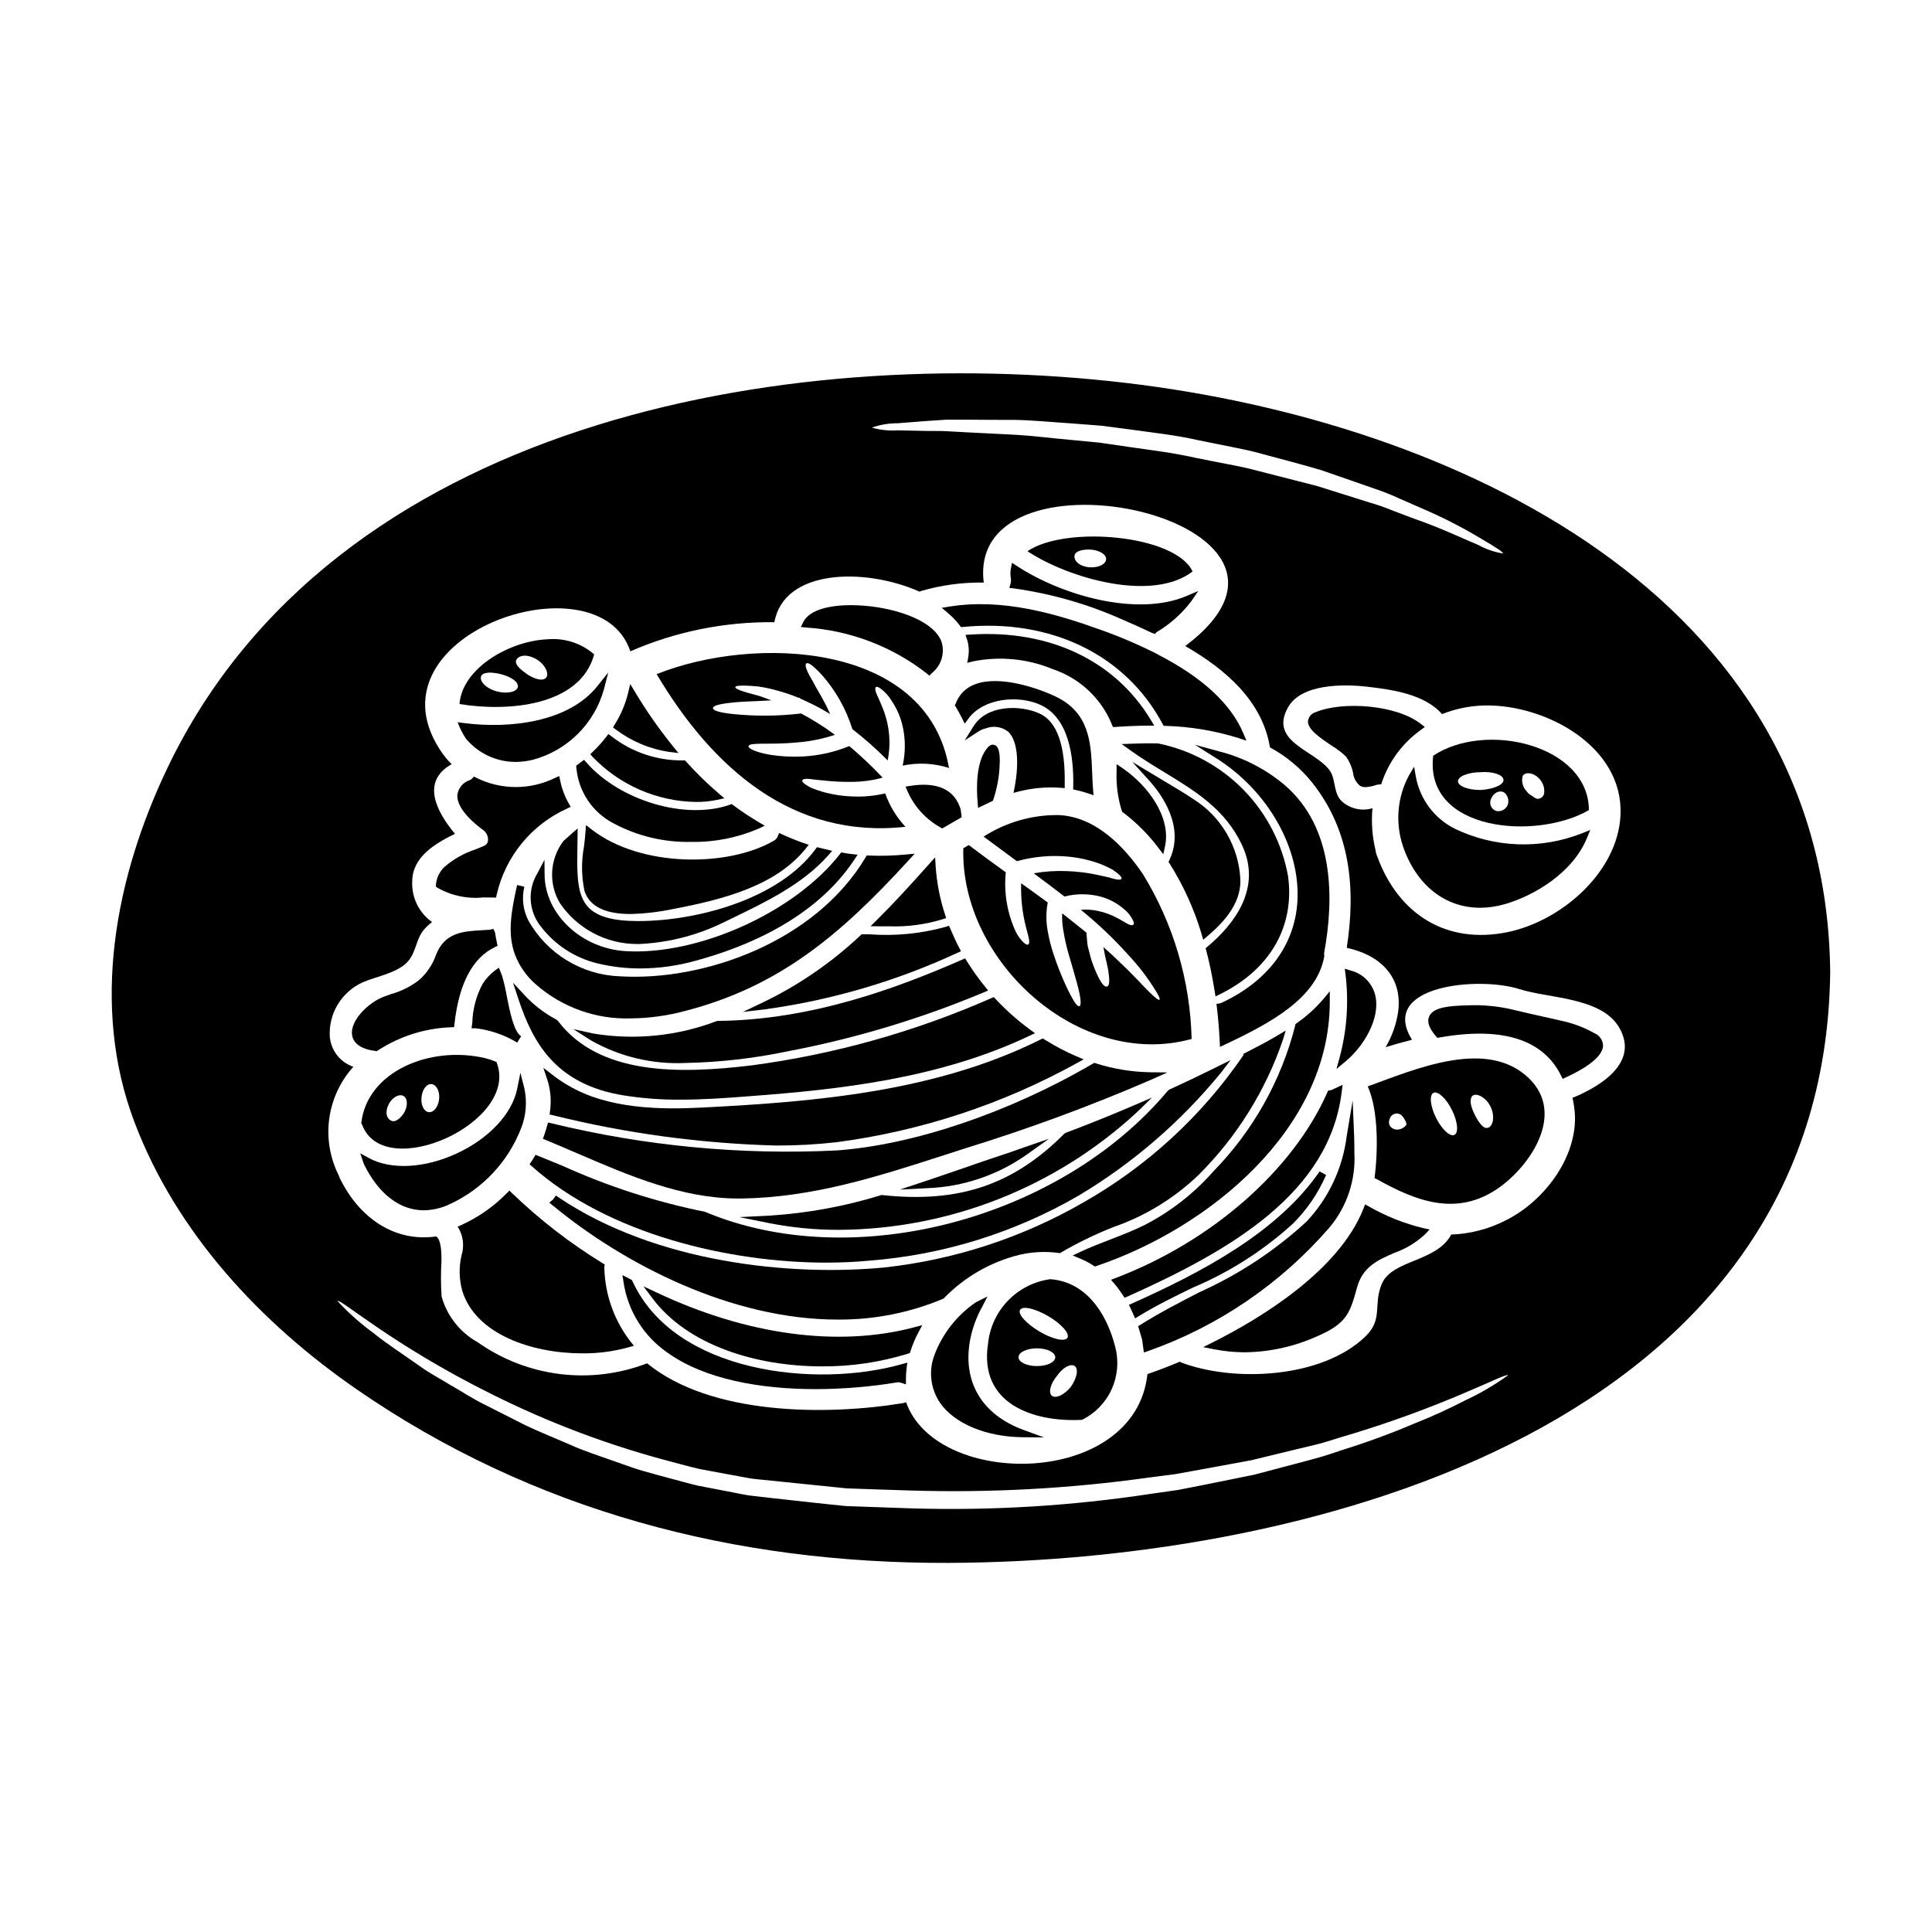
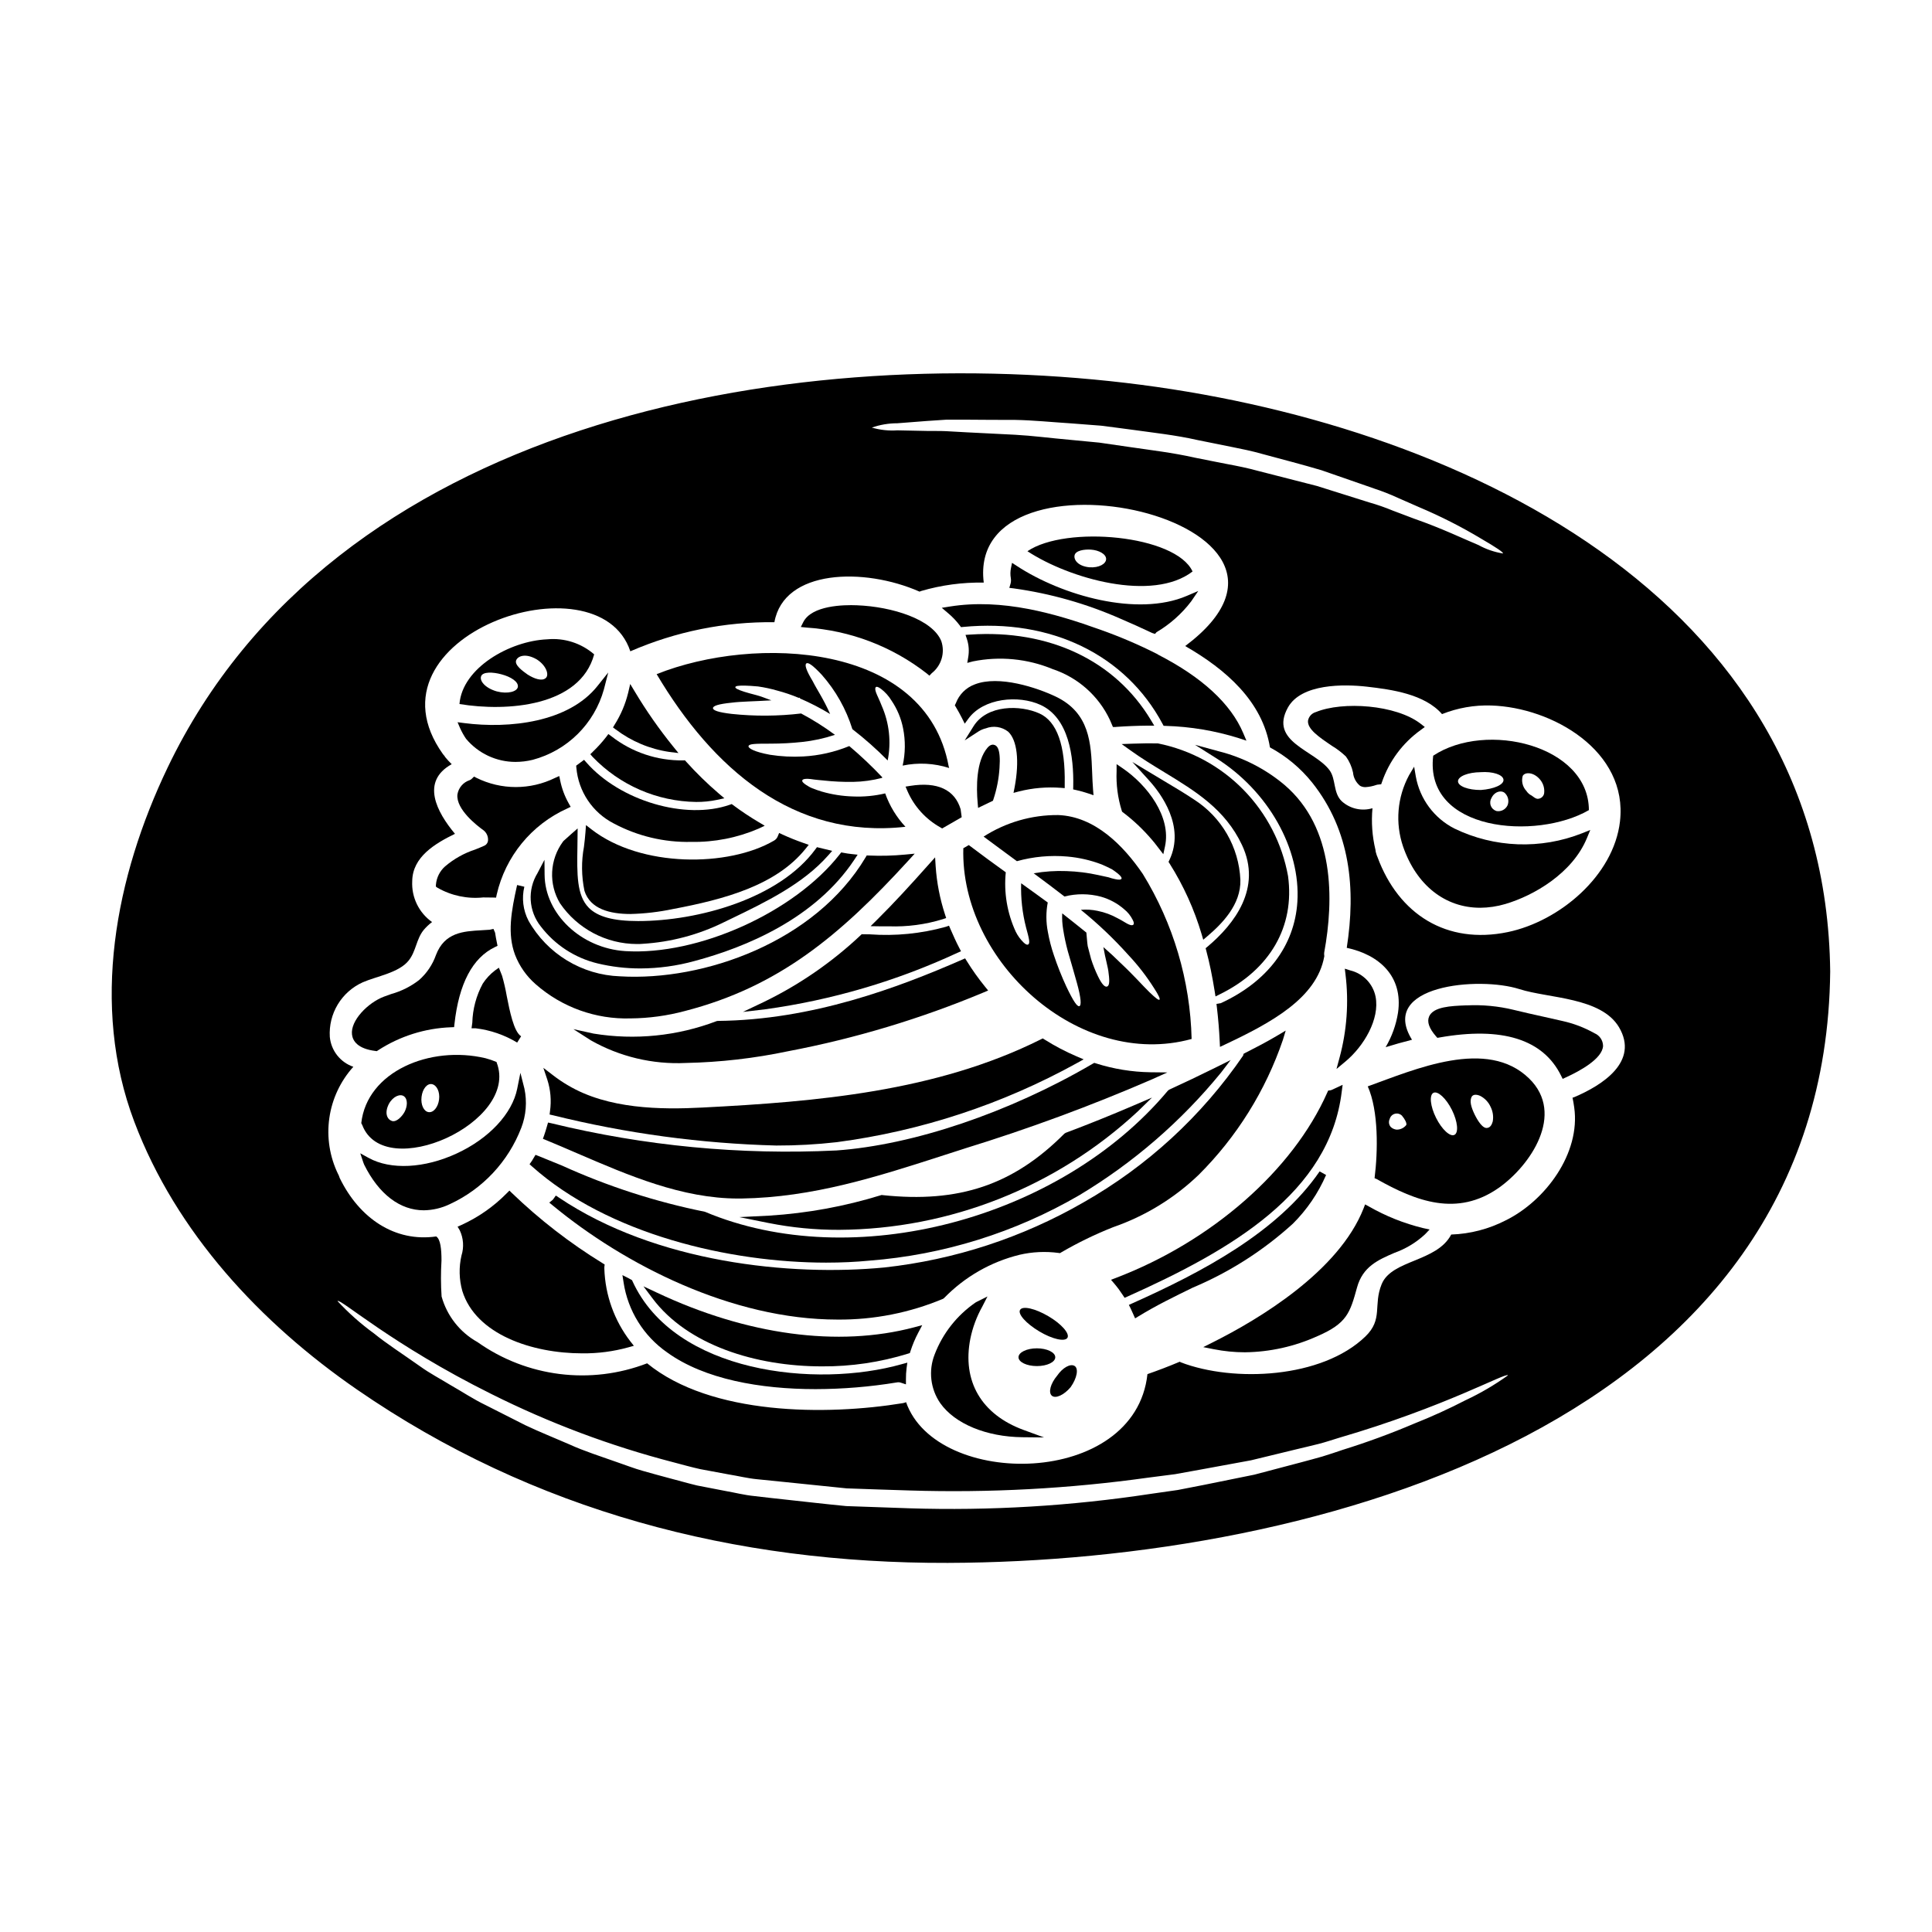
<svg xmlns="http://www.w3.org/2000/svg" fill="#000000" width="800px" height="800px" version="1.1" viewBox="144 144 512 512">
  <g>
    <path d="m333.93 414.6c-10.395 3.965-21.652 5.106-32.629 3.312l-5.348-1.18 4.606 2.957h-0.004c7.66 4.348 16.395 6.434 25.191 6.008 9.117-0.188 18.199-1.23 27.121-3.113 17.762-3.379 35.117-8.602 51.797-15.578l1.203-0.508-0.824-1.02c-1.75-2.152-3.363-4.414-4.824-6.773l-0.453-0.727-0.789 0.344c-16.996 7.426-39.715 15.988-64.754 16.23z" />
    <path d="m393.83 387.6 0.914-0.312-0.301-0.926c-1.355-4.141-2.191-8.434-2.484-12.785l-0.148-2.363-1.574 1.75c-5.047 5.68-9.336 10.355-13.855 14.836l-1.668 1.648 2.363 0.035h2.512-0.004c4.82 0.172 9.637-0.469 14.246-1.883z" />
    <path d="m401.13 312.17-1.258 0.078 0.395 1.18h-0.004c0.492 1.523 0.602 3.144 0.328 4.723l-0.254 1.523 1.484-0.395h-0.004c7.113-1.441 14.496-0.727 21.195 2.059 6.656 2.223 12.113 7.066 15.105 13.406 0.125 0.254 0.23 0.52 0.34 0.789l0.484 1.133h0.641l0.266-0.035c2.715-0.188 5.512-0.301 8.32-0.328h1.719l-0.887-1.477c-9.484-15.785-26.961-24.055-47.871-22.656z" />
    <path d="m372.36 391.58-0.285 0.262h0.004c-7.648 7.207-16.352 13.199-25.812 17.766l-5.387 2.559 5.922-0.695c17.617-2.43 34.777-7.469 50.91-14.957l0.965-0.426-0.484-0.93c-0.789-1.504-1.535-3.148-2.336-5.008l-0.359-0.836-0.863 0.297 0.004 0.004c-6.543 1.816-13.352 2.488-20.129 1.992z" />
    <path d="m397.32 330.33-0.281 0.59 0.27 0.449c0.57 0.949 1.117 1.934 1.633 2.965l0.723 1.449 0.953-1.309c4.012-5.512 13.305-6.344 19.141-3.664 7.477 3.445 8.832 13.645 8.66 21.602l-0.02 0.789 0.789 0.176v-0.004c1.078 0.238 2.141 0.535 3.184 0.887l1.422 0.484-0.125-1.496c-0.121-1.508-0.18-3.023-0.238-4.535-0.305-7.758-0.617-15.777-9.637-20.102-4.961-2.363-15.059-5.742-21.465-3.242-2.309 0.848-4.137 2.66-5.008 4.961z" />
    <path d="m441.37 359.11 0.238 0.176v0.004c2.824 2.141 5.406 4.586 7.699 7.293 0.488 0.555 0.941 1.145 1.387 1.73l1.594 2.062 0.449-2.066c1.699-7.844-4.66-16.254-11.293-20.758l-1.535-1.043v1.859c-0.148 3.539 0.312 7.078 1.363 10.461z" />
    <path d="m405.71 342.14c-3.078 3.57-2.973 10.629-2.629 14.531l0.121 1.43 3.938-1.895 0.133-0.395c0.887-2.676 1.426-5.453 1.605-8.266 0.395-5.41-0.832-5.902-1.23-6.086-0.402-0.18-1.117-0.266-1.938 0.68z" />
    <path d="m412.59 354.12 1.492-0.395c3.606-0.906 7.332-1.223 11.039-0.945l1.039 0.082v-1.043c0.191-10.316-2.051-16.617-6.672-18.73-5.019-2.293-13.895-2.406-17.5 3.387l-2.336 3.738 3.699-2.398h0.004c0.574-0.363 1.207-0.633 1.871-0.789 1.992-0.781 4.25-0.449 5.938 0.863 2.391 2.227 3.035 7.734 1.723 14.73z" />
    <path d="m462.87 393.04 1.145-0.973c3.82-3.254 8.883-8.34 8.699-14.891-0.383-8.664-4.961-16.605-12.266-21.281-2.59-1.73-5.309-3.34-7.934-4.902l-8.434-5.066 4.473 4.941c3.031 3.344 9.613 12.094 5.352 21.047l-0.234 0.496 0.297 0.457-0.004-0.004c3.676 5.828 6.535 12.137 8.488 18.742z" />
    <path d="m389.59 322.46 0.707 0.598 0.641-0.668 0.004-0.004c2.551-2.016 3.555-5.418 2.508-8.496-2.332-5.75-12.988-9.125-22.348-9.484-3.543-0.152-12.016 0.023-14.238 4.484l-0.637 1.27 1.418 0.145c11.625 0.758 22.754 4.992 31.945 12.156z" />
-     <path d="m309.26 434.29c4.953 0.785 9.961 1.164 14.977 1.133 5.816 0 11.836-0.395 18.438-0.922 23.273-1.742 50.113-4.566 74.113-15.988l1.492-0.703-1.336-0.977c-3.281-2.406-6.328-5.113-9.102-8.086l-0.469-0.504-0.637 0.27v-0.004c-20.242 8.91-41.641 14.91-63.559 17.832-19.223 2.293-40.367 2.672-51.371-11.84l-0.32-0.273c-3.16-1.676-6.019-3.863-8.457-6.481l-3.086-3.332 1.43 4.309c3.828 11.559 9.859 22.656 27.887 25.566z" />
    <path d="m385.23 352.26-1.25 0.199 0.504 1.18v0.004c1.77 4.066 4.824 7.441 8.695 9.609l0.496 0.301 5.184-2.984-0.285-2.117c-1.559-5.191-6.164-7.332-13.344-6.191z" />
    <path d="m398.35 309.76 0.332 0.441 0.547-0.055c23.293-2.246 43.074 7.371 52.871 25.707l0.27 0.496 0.559 0.023v-0.004c6.562 0.191 13.066 1.281 19.328 3.242l2.059 0.676-0.844-1.996c-3.289-7.781-10.898-14.797-22.469-20.75-0.148-0.109-0.312-0.207-0.48-0.289-4.852-2.445-9.855-4.582-14.98-6.394-11.891-4.269-25.918-8.348-39.848-6.117l-2.117 0.34 1.641 1.391c1.168 0.973 2.219 2.078 3.133 3.289z" />
    <path d="m460.04 295.45c-4.426-9.66-33.543-12.305-43.758-5.371 11.105 7.293 33.152 13.527 43.758 5.371zm-27.336-1.113c-2.949-0.281-4.176-1.922-3.938-3.148 0.25-1.312 2.617-1.645 4.328-1.531 2.117 0.137 4.039 1.18 4.039 2.477 0.004 1.293-1.867 2.383-4.43 2.203z" />
    <path d="m363.03 478.61c3.973 0 7.785-0.18 11.367-0.527 19.621-1.516 38.645-7.445 55.648-17.348 14.281-8.566 26.973-19.543 37.508-32.441l2.578-3.367-3.793 1.887c-4.523 2.238-8.613 4.191-12.5 5.965l-0.344 0.27c-28.609 34.145-83.543 48.578-122.68 32.086-13.059-2.633-25.777-6.742-37.902-12.258-2.055-0.844-4.121-1.684-6.203-2.523l-0.789-0.309-0.688 1.141c-0.121 0.215-0.238 0.43-0.395 0.633l-0.5 0.715 0.648 0.578c20.238 18.043 52.43 25.5 78.047 25.5z" />
    <path d="m465.91 406.75 0.211 1.316 1.18-0.586c13.277-6.539 19.852-17.938 18.047-31.27h0.004c-1.551-8.645-5.668-16.617-11.809-22.895-6.141-6.273-14.027-10.559-22.633-12.297l-0.168-0.02c-2.109-0.035-4.328 0-6.621 0.082l-2.871 0.105 2.332 1.676c2.934 2.106 6 3.973 8.961 5.777 8.305 5.062 16.137 9.84 20.59 19.285 5.379 11.414-2.008 20.969-9.152 26.969l-0.477 0.395 0.156 0.602c0.887 3.289 1.605 6.84 2.25 10.859z" />
    <path d="m411.48 299.79 1.141 0.137c9.828 1.363 19.418 4.094 28.488 8.113 2.586 1.117 5.367 2.344 8.227 3.711l0.758 0.238 0.395-0.457c3.562-2.098 6.684-4.871 9.184-8.16l1.879-2.754-3.078 1.312c-12.988 5.551-32.902 0-45.059-7.984l-1.215-0.789-0.289 1.426v-0.004c-0.176 0.867-0.188 1.758-0.035 2.633 0.082 0.488 0.059 0.992-0.074 1.473z" />
    <path d="m281.04 378.54c-1.574 7.059-2.629 12.902-0.547 18.5 1.164 3.004 3.039 5.676 5.469 7.793 6.93 6.094 15.91 9.328 25.137 9.055 4.875-0.039 9.73-0.703 14.438-1.969 24.82-6.414 41.039-19.992 59.156-39.816l1.711-1.875-2.539 0.246c-3.184 0.301-6.387 0.387-9.582 0.25l-0.586-0.023-0.301 0.504c-13.336 22.391-42.828 32.867-65.074 31.531-10.113-0.348-19.316-5.945-24.281-14.766-1.426-2.766-1.812-5.949-1.086-8.977z" />
    <path d="m293.36 366.84-0.164 0.195v0.004c-1.73 2.34-2.731 5.144-2.871 8.055-0.141 2.906 0.586 5.793 2.082 8.289 4.606 6.738 12.234 10.777 20.395 10.793 0.488 0 0.977 0 1.461-0.051 7.519-0.449 14.875-2.402 21.629-5.746l2.234-1.078c8.742-4.227 18.652-9.012 25.324-16.578l1.09-1.234-4.031-0.98-0.395 0.527c-9.57 13.09-31.07 19.055-47 19.055-6.551 0-10.711-1.129-13.094-3.543-3.207-3.262-3.113-8.91-2.996-16.066l0.059-4.941-1.652 1.449c-0.664 0.59-1.367 1.203-2.07 1.852z" />
    <path d="m281.06 420.29 1.039-1.668c-1.941-1.207-3.023-6.691-3.812-10.695-0.312-1.793-0.723-3.566-1.223-5.312l-0.855-2.164-1.016 0.719c-1.285 0.977-2.394 2.168-3.269 3.523-1.715 3.18-2.66 6.719-2.758 10.332l-0.203 1.484h1.094c3.887 0.461 7.629 1.75 10.977 3.773z" />
    <path d="m460.68 341.38 5.57 3.512c13.801 8.66 22.469 23.984 21.566 38.121-0.738 11.598-7.938 21.125-20.258 26.824l-1.18 0.211 0.113 0.934c0.355 3.027 0.605 6.051 0.742 8.98l0.07 1.473 1.332-0.625c12.203-5.75 24.305-12.289 26.297-23.293l0.027-0.164-0.023-0.16-0.004-0.004c-0.035-0.262-0.035-0.527 0-0.785 2.562-13.969 2.816-33.012-10.543-44.406-5.043-4.238-10.977-7.273-17.363-8.887z" />
-     <path d="m487.64 415.15-0.312 0.223-0.078 0.367h0.004c-3.695 14.578-11.18 27.922-21.691 38.676-5.18 5.894-11.434 10.754-18.422 14.32-2.894 1.422-5.902 2.586-8.836 3.715-2.648 1.02-5.391 2.082-8.023 3.316l-2.012 0.953 2.055 0.852c1.199 0.5 2.352 1.105 3.445 1.809l0.395 0.254 0.445-0.148c29.785-10.059 61.828-36.266 61.797-70.062v-2.723l-1.738 2.094-0.004 0.004c-2.062 2.406-4.422 4.543-7.023 6.352z" />
    <path d="m520.52 337.45 1.066-0.789-1.039-0.812c-6.578-5.144-20.789-6.039-27.812-3.148-1.078 0.293-1.895 1.176-2.098 2.277-0.227 2.238 2.977 4.402 6.363 6.691 1.332 0.801 2.57 1.746 3.695 2.824 0.902 1.262 1.539 2.695 1.867 4.211 0.117 1.387 0.789 2.664 1.867 3.543 0.434 0.242 0.926 0.363 1.426 0.352 0.996-0.059 1.98-0.258 2.918-0.594 0.207-0.059 0.422-0.094 0.637-0.102l0.621-0.07 0.203-0.586 0.004-0.004c1.914-5.555 5.504-10.375 10.281-13.793z" />
    <path d="m565.07 358.69c-0.031-17.117-27.199-23.746-41.254-14.422-2.422 20.156 27.391 22.465 41.254 14.422zm-17.539-9.055c0.586-1.109 3.008-1.082 4.723 1.113 0.781 1.008 1.125 2.281 0.949 3.543-0.148 0.738-0.754 1.301-1.504 1.391-0.641 0.109-1.223-0.445-1.781-0.836-0.582-0.277-1.07-0.711-1.418-1.25-0.996-1.055-1.363-2.559-0.969-3.957zm-4.008 7.769c-0.52 1.125-1.734 1.754-2.949 1.531-0.691-0.219-1.246-0.742-1.5-1.422-0.258-0.68-0.184-1.438 0.191-2.059 0.891-1.84 2.809-2.117 3.644-1.18 0.797 0.836 1.039 2.059 0.613 3.133zm-7.156-8.77c3.199-0.223 5.902 0.637 6.07 1.969 0.164 1.332-2.508 2.504-5.988 2.754-3.336 0.027-6.066-1.004-6.066-2.309 0.004-1.309 2.676-2.383 5.988-2.41z" />
    <path d="m446.84 375.59c-5.094-7.477-12.668-15.227-22.406-15.59-7.004-0.059-13.875 1.926-19.766 5.707 3.09 2.309 6.043 4.457 8.824 6.516 4.352-1.211 8.883-1.625 13.383-1.227 3.106 0.27 6.16 0.973 9.074 2.09 1.082 0.473 2.004 0.895 2.727 1.281 0.559 0.363 1.098 0.758 1.617 1.18 0.789 0.664 1.059 1.113 0.891 1.363-0.168 0.246-0.668 0.281-1.613 0.082h-0.004c-0.613-0.129-1.219-0.297-1.809-0.5-0.75-0.164-1.613-0.363-2.672-0.582-2.785-0.617-5.617-0.969-8.465-1.059-2.906-0.113-5.816 0.082-8.684 0.582 2.922 2.172 5.652 4.203 8.156 6.152 3.18-0.812 6.516-0.793 9.688 0.055 2.262 0.641 4.352 1.77 6.125 3.316 0.961 0.766 1.738 1.734 2.281 2.836 0.363 0.695 0.363 1.086 0.137 1.281-0.223 0.195-0.637 0.164-1.309-0.141-0.668-0.309-1.504-0.918-2.809-1.574-1.664-0.93-3.469-1.594-5.344-1.969-1.453-0.312-2.945-0.406-4.426-0.273 4.508 3.644 8.723 7.648 12.594 11.969 2.551 2.711 4.836 5.664 6.824 8.812 1.25 1.922 1.641 2.844 1.418 3.035-0.223 0.191-1.055-0.445-2.699-2.031-1.645-1.586-3.938-4.258-7.652-7.738-1.312-1.312-2.816-2.703-4.512-4.176 0.5 3.062 1.25 5.289 1.391 6.988 0.336 2.453 0.113 3.312-0.445 3.481-0.559 0.164-1.336-0.555-2.394-2.754v-0.004c-0.707-1.469-1.312-2.984-1.809-4.539-0.277-1.055-0.555-2.113-0.891-3.398-0.164-0.918-0.25-2.668-0.363-3.617-1.969-1.574-4.062-3.281-6.402-5.094v0.004c-0.07 1.414 0.016 2.832 0.25 4.231 0.305 1.945 0.715 3.871 1.227 5.773 1.031 3.508 1.812 6.262 2.398 8.352 1.18 4.258 1.223 6.066 0.664 6.234-0.559 0.168-1.531-1.18-3.453-5.207-1.246-2.691-2.344-5.449-3.281-8.266-0.699-2.031-1.238-4.117-1.613-6.234-0.504-2.562-0.512-5.199-0.027-7.769-2.172-1.613-4.539-3.281-7.047-5.094-0.121 3.961 0.316 7.914 1.309 11.75 0.789 2.894 1.113 4.144 0.555 4.481-0.25 0.141-0.609 0.027-1.18-0.5-0.871-0.832-1.586-1.812-2.117-2.894-2.269-4.918-3.184-10.355-2.641-15.742-3.062-2.199-6.375-4.621-9.801-7.211-0.473 0.281-0.973 0.555-1.449 0.836-0.859 29.949 30.691 58.754 60.5 50.547-0.371-15.473-4.836-30.566-12.949-43.75z" />
    <path d="m508.54 408.11c-0.695-3.414-3.305-6.117-6.691-6.934l-1.461-0.465 0.184 1.523c0.902 7.379 0.367 14.863-1.574 22.043l-0.812 3.012 2.394-1.996c4.844-4.039 9.129-11.223 7.961-17.184z" />
    <path d="m448.88 428.16c-4.91-0.074-9.785-0.871-14.465-2.359l-0.418-0.129-0.395 0.215c-22.141 12.961-47.566 21.562-68.02 23.004l0.004-0.004c-25.367 1.234-50.777-1.191-75.449-7.207l-0.902-0.195-0.254 0.887c-0.242 0.848-0.488 1.688-0.789 2.535l-0.316 0.883 0.867 0.359c2.695 1.105 5.41 2.277 8.148 3.461 13.699 5.902 27.852 12.012 42.762 12.012h0.758c19.062-0.289 36.078-5.777 54.09-11.594l5.043-1.621v-0.008c16.902-5.199 33.508-11.328 49.734-18.355l4.074-1.836z" />
    <path d="m289.65 439.36 0.879 0.195c19.387 4.809 39.238 7.5 59.207 8.023 5.363 0.012 10.723-0.285 16.051-0.895 22.336-2.953 43.918-10.066 63.637-20.969l1.754-0.973-1.848-0.789v0.004c-2.953-1.266-5.801-2.762-8.52-4.473l-0.469-0.293-0.496 0.246c-27.766 13.871-59.543 16.531-89.719 18.074-11.02 0.578-24.996 0.426-35.586-5.879v0.004c-1.383-0.805-2.715-1.703-3.981-2.684l-2.57-1.969 1.035 3.078c0.883 2.711 1.133 5.586 0.734 8.41z" />
-     <path d="m416.46 449.73 5.512-3.938-6.418 2.211c-0.664 0.227-1.332 0.469-1.996 0.703-1.02 0.367-2.039 0.734-3.086 1.074-3.644 1.18-7.32 2.469-11.02 3.742-3.336 1.152-6.691 2.312-10.078 3.438l-6.887 2.285 7.277-0.367c9.605-0.363 18.891-3.543 26.695-9.148z" />
    <path d="m338.34 357.4-0.422-0.316-0.496 0.176c-11.707 4.121-29.125-1.016-38.043-11.219l-0.594-0.68-2.09 1.547 0.043 0.551 0.004 0.004c0.543 6.289 4.273 11.859 9.887 14.75 6.316 3.371 13.395 5.059 20.551 4.898 6.117 0.109 12.191-1.082 17.812-3.496l1.664-0.789-1.574-0.941v0.004c-2.324-1.379-4.574-2.875-6.742-4.488z" />
    <path d="m311.07 386.22c3.785-0.094 7.551-0.531 11.25-1.312 13.645-2.566 27.348-6.273 35.129-15.934l0.875-1.09-1.32-0.461c-1.941-0.676-3.82-1.43-5.59-2.242l-0.934-0.438-0.395 0.953h0.004c-0.195 0.461-0.539 0.84-0.977 1.082-11.996 7.016-35.227 7.227-48.367-2.988l-1.453-1.129-0.133 1.836c-0.09 1.234-0.234 2.527-0.395 3.836h0.004c-0.727 3.887-0.688 7.879 0.121 11.75 1.527 4.844 6.801 6.137 12.18 6.137z" />
    <path d="m377.66 460.68-0.184 0.055c-9.613 2.969-19.543 4.785-29.582 5.418l-7.949 0.395 7.801 1.574-0.004-0.004c6.137 1.219 12.379 1.82 18.637 1.801 29.367-0.176 57.598-11.363 79.117-31.352l3.797-3.699-4.871 2.094c-5.922 2.543-11.98 4.988-17.996 7.246l-0.355 0.223c-13.508 13.57-27.945 18.445-48.215 16.281z" />
    <path d="m288.29 371.86-1.828 3.492h0.004c-2.742 4.438-2.394 10.121 0.871 14.191 3.734 4.875 9.027 8.32 15 9.766 3.723 0.895 7.535 1.344 11.367 1.336 4.852-0.016 9.684-0.676 14.363-1.969 13.59-3.629 31.969-11.234 42.32-26.82l0.898-1.355-1.613-0.172c-0.723-0.074-1.422-0.184-2.148-0.324l-0.59-0.109-0.371 0.473c-12.039 15.43-37.59 26.891-56.863 25.684-11.707-0.746-21.297-9.84-21.375-20.238z" />
    <path d="m529.41 363.56c-5.359-2.742-9.129-7.828-10.199-13.754l-0.449-2.625-1.367 2.285 0.004 0.004c-3.121 5.797-3.691 12.629-1.574 18.859 3.566 10.344 11.223 16.234 20.418 16.234l-0.004 0.004c2.269-0.016 4.519-0.352 6.691-0.996 7.574-2.234 17.777-8.152 21.621-17.465l0.891-2.156-2.164 0.867c-10.969 4.34-23.254 3.883-33.867-1.258z" />
    <path d="m304.16 480.25c-0.012-0.168-0.012-0.336 0-0.504l0.086-0.633-0.543-0.34c-8.645-5.312-16.695-11.539-24.008-18.578l-0.695-0.676-0.684 0.691h-0.004c-3.461 3.523-7.539 6.375-12.031 8.422l-1.016 0.449 0.57 0.953c0.996 2.094 1.16 4.484 0.465 6.691-0.715 3.102-0.641 6.332 0.219 9.395 3.578 11.527 18.5 16.531 31.793 16.531 4.144 0.043 8.273-0.5 12.27-1.609l1.398-0.395-0.906-1.145h-0.004c-4.266-5.535-6.684-12.27-6.91-19.254z" />
-     <path d="m422.32 483c-4.269 0.586-8.215 2.59-11.203 5.691-2.992 3.102-4.848 7.117-5.277 11.402-2.449 15.812 11.75 20.859 24.914 20.18 3.449-1.703 6.207-4.543 7.816-8.039 1.605-3.496 1.961-7.438 1.008-11.168-2.449-9.758-8.266-17.453-17.258-18.066zm-7.984 8.129c0.664-1.141 4.008-0.359 7.477 1.672 3.473 2.031 5.734 4.621 5.066 5.734-0.668 1.113-4.008 0.363-7.457-1.699-3.453-2.062-5.758-4.594-5.09-5.707zm-0.422 12.555c0-1.309 2.199-2.363 4.871-2.363s4.871 1.059 4.871 2.363-2.172 2.34-4.871 2.34c-2.699 0-4.871-1.059-4.871-2.34zm13.809 7.934c-1.75 2.086-4.008 3.117-4.984 2.25-0.977-0.867-0.332-3.227 1.422-5.312 1.449-2.117 3.508-3.258 4.621-2.562 1.109 0.699 0.641 3.231-1.062 5.629z" />
+     <path d="m422.32 483zm-7.984 8.129c0.664-1.141 4.008-0.359 7.477 1.672 3.473 2.031 5.734 4.621 5.066 5.734-0.668 1.113-4.008 0.363-7.457-1.699-3.453-2.062-5.758-4.594-5.09-5.707zm-0.422 12.555c0-1.309 2.199-2.363 4.871-2.363s4.871 1.059 4.871 2.363-2.172 2.34-4.871 2.34c-2.699 0-4.871-1.059-4.871-2.34zm13.809 7.934c-1.75 2.086-4.008 3.117-4.984 2.25-0.977-0.867-0.332-3.227 1.422-5.312 1.449-2.117 3.508-3.258 4.621-2.562 1.109 0.699 0.641 3.231-1.062 5.629z" />
    <path d="m383.96 363.11c-2.383-2.547-4.215-5.562-5.375-8.852-2.789 0.66-5.652 0.934-8.516 0.812-2.828-0.082-5.637-0.52-8.352-1.312-1.004-0.309-1.84-0.609-2.535-0.891s-1.18-0.641-1.613-0.895c-0.789-0.527-1.055-0.891-0.945-1.18 0.109-0.293 0.555-0.418 1.477-0.395 0.445 0.027 1.027 0.086 1.695 0.195s1.574 0.137 2.508 0.25v0.004c2.578 0.277 5.172 0.398 7.766 0.363 2.594-0.047 5.172-0.402 7.684-1.059 0.004-0.059 0.023-0.117 0.055-0.168-2.758-2.918-5.676-5.68-8.742-8.266-3.887 1.594-8.008 2.527-12.203 2.754-2.938 0.16-5.887 0.012-8.793-0.445-4.328-0.789-5.816-1.781-5.707-2.281 0.109-0.641 1.777-0.668 5.957-0.668 2.742-0.004 5.484-0.152 8.211-0.445 2.977-0.312 5.906-0.949 8.738-1.895-2.84-2.106-5.84-3.996-8.965-5.656-6.109 0.723-12.281 0.762-18.402 0.113-3.59-0.418-4.957-0.949-4.957-1.531s1.367-1.086 4.984-1.449c2.398-0.309 5.875-0.336 10.496-0.613-1.531-0.555-2.871-1.109-4.012-1.391-1.336-0.336-2.394-0.641-3.199-0.891-1.668-0.531-2.394-0.922-2.34-1.227 0.055-0.309 0.789-0.418 2.559-0.395 0.895 0.027 2.035 0.086 3.481 0.223l0.004 0.004c1.703 0.246 3.391 0.605 5.043 1.086 1.934 0.508 3.832 1.148 5.676 1.922 0.109 0.004 0.223-0.004 0.332-0.027l0.027 0.191c2.758 1.188 5.426 2.566 7.992 4.121-1.723-3.938-3.59-6.625-4.594-8.66-1.781-2.949-2.172-4.328-1.723-4.723 0.449-0.395 1.641 0.363 4.117 3.008 3.684 4.172 6.445 9.074 8.098 14.391 3.305 2.555 6.43 5.324 9.355 8.297 0.973-4.871 0.422-9.926-1.574-14.477-0.637-1.641-1.223-2.727-1.5-3.508s-0.281-1.25-0.059-1.449c0.219-0.195 0.641-0.055 1.34 0.445 1.125 0.855 2.082 1.914 2.809 3.121 1.5 2.215 2.543 4.703 3.062 7.324 0.66 3.273 0.621 6.648-0.109 9.906 4.098-0.859 8.348-0.637 12.332 0.641-0.062-0.152-0.109-0.309-0.141-0.473-6.039-32.906-51.383-34.797-77.383-24.402 14.805 24.945 36.184 43.766 65.941 40.449z" />
    <path d="m401.16 498.73c0.609-2.961 1.672-5.812 3.148-8.453l1.383-2.703-2.852 1.43-0.312 0.172h0.004c-4.93 3.391-8.711 8.191-10.844 13.777-1.68 4.285-1.117 9.121 1.496 12.906 3.867 5.465 12.203 8.918 21.777 9.02l5.719 0.059-5.371-1.969c-11.23-4.102-16.391-12.949-14.148-24.238z" />
    <path d="m311.62 483.54-0.113-0.262-0.23-0.152-0.004 0.004c-0.195-0.125-0.398-0.238-0.605-0.336l-1.719-0.871 0.305 1.902h-0.004c1.133 7.527 5.316 14.254 11.57 18.594 9.883 7.125 24.727 9.715 39.324 9.715 7.211-0.016 14.41-0.609 21.523-1.777 0.371-0.074 0.758-0.043 1.113 0.082l1.305 0.434v-1.367 0.004c-0.008-0.973 0.047-1.945 0.168-2.91l0.199-1.484-1.441 0.395c-22.766 6.457-60.246 2.398-71.391-21.969z" />
    <path d="m318.1 486.57-3.578-1.68 2.363 3.148c9.328 12.461 27.418 18.066 44.965 18.066 7.727 0.047 15.414-1.09 22.797-3.375l0.48-0.156 0.152-0.484c0.547-1.703 1.242-3.352 2.078-4.934l1.039-1.969-2.164 0.574c-20.086 5.309-44.285 2.059-68.133-9.191z" />
    <path d="m499.58 433.25 0.23-1.758-2.117 0.988v-0.004c-0.227 0.125-0.461 0.23-0.699 0.328-0.148 0.074-0.309 0.121-0.473 0.145l-0.551 0.07-0.223 0.508c-9.117 20.594-30.578 39.418-56.016 49.133l-1.305 0.496 0.91 1.062c0.809 0.953 1.555 1.961 2.231 3.012l0.461 0.703 0.789-0.344c27.57-12.352 53.547-27.477 56.762-54.34z" />
    <path d="m460.13 485.22c9.727-4.098 18.688-9.824 26.492-16.926 3.727-3.707 6.715-8.09 8.805-12.91l-1.711-0.949c-11.133 16.184-31.328 26.766-49.617 34.953l-0.938 0.426 0.461 0.914c0.172 0.355 0.328 0.703 0.48 1.059l0.715 1.594 0.949-0.574c4.609-2.832 9.574-5.254 14.363-7.586z" />
    <path d="m566.56 417.82c-2.66-1.5-5.527-2.594-8.508-3.25-1.738-0.395-3.481-0.789-5.223-1.18-2.57-0.57-5.141-1.141-7.699-1.77v-0.004c-4.066-0.984-8.246-1.383-12.422-1.18h-0.34c-3.789 0.152-8.512 0.336-9.637 2.941-0.613 1.422 0 3.148 1.816 5.246l0.367 0.418 0.547-0.094c16.621-2.938 27.477 0.469 32.234 10.102l0.426 0.859 0.871-0.395c3.606-1.648 9.684-4.926 9.84-8.355l-0.004-0.004c-0.027-1.465-0.918-2.773-2.269-3.336z" />
    <path d="m442.42 245.48c-90.941-10.719-210.14 10.383-254.01 101.96-13.832 28.895-20.461 63.02-8.828 93.805 11.074 29.367 33.484 53.391 59.039 71.008 46.793 32.273 100.15 46.098 156.55 45.93 98.066-0.305 232.62-37.133 233.85-156.71-1.129-99.82-99.895-145.75-186.61-155.99zm130.89 116.22c-1.668 14.391-16.062 26.469-29.73 29.312-16.254 3.367-28.922-4.723-34.52-19.848l0.004-0.004c-0.145-0.293-0.258-0.602-0.336-0.918-0.121-0.332-0.195-0.68-0.219-1.031-0.863-3.606-1.129-7.328-0.789-11.02-2.844 0.844-5.926 0.148-8.129-1.84-2.34-2.227-1.504-5.871-3.258-8.242-3.938-5.34-16.09-7.477-11.02-16.617 3.543-6.371 14.891-6.207 20.961-5.512 6.516 0.75 15.258 1.949 19.875 7.266 4.137-1.648 8.57-2.426 13.023-2.281 16.238 0.5 36.309 12.078 34.137 30.73zm-191.52-105.53c2.172-0.164 4.844-0.363 7.934-0.613 1.574-0.109 3.254-0.219 5.039-0.336h5.566c3.938 0.031 8.184 0.059 12.777 0.059 4.594 0.082 9.547 0.582 14.758 0.918 2.586 0.195 5.258 0.395 7.957 0.613 2.699 0.332 5.457 0.719 8.266 1.082 5.594 0.789 11.414 1.395 17.285 2.727 2.922 0.586 5.844 1.18 8.711 1.754 2.867 0.574 5.68 1.141 8.406 1.922 5.457 1.477 10.746 2.836 15.742 4.328 4.894 1.699 9.578 3.312 13.945 4.844l0.004 0.008c2.125 0.691 4.207 1.512 6.234 2.445 1.969 0.863 3.84 1.699 5.652 2.481 5.723 2.414 11.27 5.231 16.59 8.434 3.785 2.199 5.789 3.543 5.652 3.84-2.273-0.359-4.469-1.109-6.484-2.223-4.039-1.672-9.688-4.43-17.039-6.988-1.805-0.695-3.699-1.395-5.676-2.144-2.035-0.844-4.117-1.57-6.238-2.172-4.328-1.363-8.992-2.836-13.891-4.367-4.957-1.277-10.164-2.617-15.562-3.981-2.699-0.75-5.484-1.312-8.32-1.84-2.836-0.527-5.68-1.141-8.578-1.699-5.789-1.309-11.551-1.969-17.062-2.781-2.754-0.418-5.457-0.809-8.129-1.18-2.672-0.246-5.262-0.5-7.82-0.75-5.094-0.445-9.91-1.086-14.504-1.336-4.594-0.246-8.852-0.445-12.75-0.641-1.969-0.109-3.812-0.223-5.566-0.309-1.75-0.082-3.34-0.027-4.871-0.055-3.117-0.055-5.789-0.109-7.961-0.164l0.004-0.004c-2.301 0.164-4.609-0.082-6.82-0.727 2.172-0.758 4.453-1.145 6.75-1.145zm150.75 258.82c-4.492 2.332-9.102 4.434-13.809 6.297-6.176 2.629-12.48 4.941-18.891 6.934-1.75 0.582-3.562 1.223-5.43 1.777-1.867 0.555-3.812 1.031-5.762 1.574-3.938 1.031-8.016 2.117-12.246 3.231-4.328 0.891-8.742 1.777-13.309 2.699-2.309 0.445-4.621 0.918-6.988 1.363-2.363 0.336-4.785 0.695-7.211 1.031h0.004c-21.141 3.215-42.535 4.492-63.906 3.816-5.652-0.195-11.25-0.395-16.73-0.586-5.539-0.527-10.992-1.18-16.34-1.75-2.672-0.281-5.316-0.586-7.934-0.895-2.809-0.277-5.176-0.918-7.766-1.363-2.508-0.473-5.012-0.977-7.477-1.449-2.453-0.582-4.898-1.309-7.293-1.922-2.394-0.613-4.762-1.309-7.086-1.949-2.32-0.641-4.535-1.531-6.762-2.281-4.402-1.574-8.742-2.922-12.75-4.758-4.012-1.754-7.961-3.312-11.637-5.066-3.648-1.836-7.129-3.602-10.441-5.289-3.367-1.613-6.316-3.617-9.242-5.262-2.867-1.75-5.676-3.227-8.074-4.957-4.84-3.422-9.129-6.18-12.359-8.82-3.492-2.535-6.727-5.41-9.66-8.578 0.613-0.836 14.422 11.551 40.836 24.664 15.387 7.695 31.535 13.75 48.188 18.066 2.34 0.613 4.676 1.277 7.086 1.812 2.477 0.473 4.957 0.918 7.477 1.391 2.481 0.395 5.152 1.059 7.547 1.281 2.586 0.246 5.176 0.527 7.793 0.789 5.262 0.527 10.605 1.086 16.004 1.641 5.512 0.195 11.109 0.395 16.73 0.559 21.109 0.66 42.242-0.477 63.16-3.398 2.422-0.309 4.785-0.613 7.152-0.922 2.34-0.418 4.621-0.836 6.902-1.25l13.195-2.422c4.203-1.031 8.266-2.004 12.168-2.953 1.969-0.473 3.898-0.918 5.762-1.391 1.867-0.473 3.644-1.086 5.398-1.617 28.254-8.238 44.371-17.453 44.789-16.562v0.004c-3.488 2.504-7.195 4.684-11.078 6.512zm28.613-80.223c-0.137 0.055-0.277 0.082-0.418 0.141 0.168 0.836 0.336 1.668 0.449 2.586 1.723 12.137-7.629 24.719-18.152 29.914-4.477 2.301-9.41 3.586-14.441 3.758-3.84 7.32-15.742 6.625-18.43 13.137-2.309 5.621 0.445 9.297-4.328 13.891-11.551 11.137-34.883 12.164-48.805 6.875-0.137-0.059-0.246-0.141-0.395-0.195-3.008 1.277-5.902 2.363-8.547 3.285-3.281 30.172-55.922 30.426-63.969 7.43v0.004c-0.27 0.117-0.547 0.199-0.836 0.254-20.207 3.309-50.855 3.281-67.781-10.551v-0.004c-14.98 5.769-31.852 3.66-44.953-5.617-4.66-2.594-8.09-6.945-9.52-12.086-0.211-3.18-0.219-6.367-0.027-9.547 0-2.977-0.25-5.594-1.395-6.371-10.938 1.574-20.375-4.789-25.586-15.504v-0.004c-0.102-0.223-0.184-0.457-0.25-0.695-0.062-0.098-0.117-0.203-0.164-0.309-2.238-4.602-3.051-9.77-2.332-14.84 0.719-5.066 2.938-9.809 6.363-13.609-3.457-1.184-5.898-4.289-6.234-7.93-0.184-3.008 0.547-6 2.102-8.582 1.555-2.578 3.856-4.625 6.602-5.867 3.672-1.613 9.633-2.531 12.203-5.789 1.949-2.449 2.004-5.648 3.938-8.047h-0.004c0.668-0.797 1.426-1.516 2.258-2.141-3.492-2.473-5.477-6.555-5.258-10.828 0.055-6.43 6.066-9.992 11.328-12.555-4.844-5.789-9.133-13.863-0.863-18.457-0.594-0.57-1.152-1.172-1.672-1.805-0.109-0.141-0.191-0.309-0.305-0.449-0.109-0.141-0.223-0.246-0.336-0.395-22.32-31.246 41.09-53.039 49.648-27.262 12.039-5.242 25.051-7.871 38.18-7.711 2.504-14.059 23.77-14.586 38.465-8.102l0.004 0.004c0.133-0.074 0.27-0.129 0.418-0.172 5.387-1.574 10.98-2.324 16.594-2.227-4.816-38.801 98.316-16.84 53.387 16.816 10.801 6.207 20.469 14.641 22.461 26.863l0.004-0.004c4.316 2.328 8.121 5.5 11.188 9.328 10.191 12.832 11.578 28.172 9.16 43.789 8.488 1.805 15.004 7.457 13.582 17.199-0.508 3.223-1.621 6.32-3.281 9.129 2.254-0.695 4.594-1.367 6.988-1.969-8.961-14.449 17.711-16.871 28.477-13.418 7.738 2.477 21.602 2.113 26.371 10.078 5.414 9.152-4.438 15.414-11.871 18.559z" />
    <path d="m506.47 431.9c2.894 6.516 2.699 17.199 1.805 24.328 0.168 0.082 0.363 0.137 0.531 0.223 10.547 5.957 21.348 10.047 32.348 2.363 8.402-5.902 17.711-19.57 8.102-28.98-11.137-10.906-30.262-2.441-42.785 2.066zm10.215 10.234h-0.004c-0.613 0.789-1.562 1.242-2.559 1.23-0.594-0.055-1.152-0.309-1.578-0.727-0.488-0.574-0.594-1.379-0.273-2.062 0.168-0.68 0.688-1.215 1.359-1.406 0.676-0.188 1.398-0.004 1.895 0.488 0.852 1.012 1.324 2.012 1.156 2.484zm12.75 2.617c-1.141 0.586-3.34-1.449-4.867-4.512-1.527-3.062-1.84-6.039-0.695-6.625 1.141-0.586 3.367 1.449 4.894 4.512 1.527 3.062 1.832 6.051 0.664 6.633zm10.16-3.562c-0.246 0.918-0.691 1.574-1.336 1.695-1.277 0.395-2.672-1.922-3.481-3.562-0.891-1.867-1.449-3.617-0.695-4.785 0.395-0.504 1.18-0.559 2.199-0.113h-0.004c1.227 0.633 2.199 1.664 2.758 2.926 0.594 1.191 0.789 2.539 0.555 3.848z" />
-     <path d="m496.38 469.23c4.621-5.539 6.957-12.629 6.539-19.828v-0.332c0-0.746 0-2.203-0.055-3.914l-0.395-9.512-1.574 9.395v0.004c-1.047 8.473-4.754 16.395-10.586 22.629-8.402 7.75-18.008 14.09-28.441 18.77-5.16 2.66-10.5 5.41-15.613 8.617l-0.645 0.395 0.227 0.723c0.305 0.969 0.578 1.93 0.844 2.879v-0.004c0.062 0.312 0.105 0.625 0.125 0.941l0.332 2.434 1.145-0.395c18.613-6.566 35.188-17.875 48.098-32.801z" />
    <path d="m506.74 463.71-0.977-0.531-0.395 1.039c-6.578 16.754-27.832 29.43-39.93 35.496l-2.566 1.289 2.816 0.555h0.004c2.707 0.539 5.465 0.812 8.227 0.812 6.621-0.078 13.156-1.531 19.188-4.266 7.871-3.398 8.66-6.184 10.523-12.918 1.516-5.539 5.609-7.312 9.941-9.184 3-1.07 5.75-2.734 8.082-4.902l1.207-1.27-1.711-0.371c-5.051-1.227-9.902-3.164-14.41-5.75z" />
    <path d="m394.21 487.98c5.453-5.606 12.367-9.574 19.957-11.445 3.406-0.793 6.926-0.957 10.391-0.492l0.352 0.051 0.309-0.188h-0.004c4.418-2.574 9.023-4.812 13.777-6.691 8.465-2.93 16.195-7.656 22.656-13.855 10.105-10.062 17.75-22.32 22.348-35.82l0.727-2.426-2.172 1.297c-2.957 1.758-6.086 3.367-8.602 4.648l-0.395 0.215-0.102 0.441 0.004 0.004c-10.957 16.02-25.426 29.328-42.301 38.914-16.219 9.348-34.199 15.227-52.805 17.262-24.828 2.387-60.527-1.223-86.262-18.543l-0.789-0.52-0.555 0.789c-0.078 0.117-0.164 0.227-0.258 0.332l-0.922 0.754 0.922 0.754c18.965 15.652 47.398 30.242 75.484 30.242 9.598 0.078 19.113-1.797 27.965-5.512z" />
    <path d="m243.85 422.57 0.309-0.203c5.773-3.758 12.457-5.875 19.34-6.129l0.844-0.035 0.094-0.84c1.18-10.676 4.785-17.527 10.723-20.375l0.691-0.336-0.156-0.754c-0.188-0.898-0.355-1.797-0.492-2.727l-0.434-1.008-1.035 0.23c-0.711 0.055-1.418 0.094-2.113 0.133-4.812 0.27-9.793 0.547-12.086 6.562-0.902 2.559-2.441 4.844-4.477 6.637-2.195 1.699-4.703 2.957-7.379 3.703-0.656 0.23-1.312 0.461-1.941 0.699-4.269 1.621-8.898 6.356-8.457 10.031 0.199 1.66 1.441 3.766 6.211 4.359z" />
    <path d="m267.5 339.78c3.246 3.887 8.047 6.133 13.109 6.137 1.527-0.004 3.055-0.191 4.539-0.551 9.168-2.434 16.359-9.547 18.895-18.688l1.148-4.461-2.871 3.602c-7.656 9.605-23.277 11.363-35.348 9.801l-1.715-0.223 0.684 1.594c0.441 0.973 0.961 1.906 1.559 2.789z" />
    <path d="m272.08 381.83c0.871 0 1.727 0 2.559 0.027l0.824 0.023 0.168-0.809v0.004c2.309-10.102 9.211-18.539 18.656-22.801l0.945-0.457-0.516-0.918c-1.066-1.887-1.832-3.934-2.262-6.062l-0.246-1.18-1.121 0.5c-6.566 3.234-14.266 3.227-20.824-0.023l-0.641-0.332-0.508 0.5c-0.176 0.191-0.391 0.34-0.629 0.441-1.719 0.555-2.984 2.027-3.266 3.812-0.395 3.938 5.211 8.266 6.934 9.492 0.805 0.641 1.242 1.629 1.18 2.652-0.039 0.637-0.438 1.195-1.027 1.441-0.734 0.336-1.539 0.656-2.363 0.988h0.004c-2.941 0.957-5.668 2.484-8.02 4.496-1.383 1.234-2.238 2.953-2.398 4.801l-0.023 0.527 0.426 0.312-0.004-0.004c3.684 2.109 7.934 3.008 12.152 2.566z" />
    <path d="m301.46 317.41c-3.434-2.977-7.934-4.414-12.453-3.984-9.906 0.422-22.492 7.574-23.242 17.148 12.59 2.086 31.965 0.672 35.695-13.164zm-20.684 1.613c0.395-1.141 2.481-2.031 5.512-0.25 2.508 1.617 3.285 4.066 2.363 4.898-0.977 0.918-3.008 0.25-4.844-0.918-1.332-0.949-3.461-2.481-3.031-3.731zm-9.27 4.176c0.473-1.223 3.117-1.113 5.371-0.5 2.535 0.664 4.512 1.969 4.367 3.281-0.141 1.316-2.699 2.004-5.594 1.25-3.176-0.914-4.617-2.863-4.144-4.031z" />
    <path d="m301.1 343.23-0.66 0.648 0.605 0.699c7.188 7.504 17.078 11.809 27.465 11.949 1.852 0.012 3.699-0.172 5.512-0.551l1.945-0.422-1.512-1.289c-3.055-2.617-5.938-5.43-8.625-8.422l-0.312-0.352-0.465 0.023h0.004c-6.894 0.098-13.617-2.16-19.047-6.406l-0.789-0.578-0.586 0.789v-0.004c-1.082 1.387-2.262 2.695-3.535 3.914z" />
    <path d="m282.14 442.9c1.281-3.32 1.57-6.941 0.832-10.426l-1.059-4.168-0.844 4.203c-1.324 6.621-7.457 13.199-16.012 17.16-8.555 3.965-17.516 4.426-23.383 1.18l-2.195-1.211 0.789 2.383c0.035 0.109 0.082 0.223 0.125 0.332l0.121 0.305c3.906 7.871 9.535 12.082 15.801 12.082h-0.004c2.394-0.031 4.754-0.59 6.906-1.633 8.695-4.019 15.48-11.27 18.922-20.207z" />
    <path d="m272.67 424.44c-14.727-3.481-31.426 3.543-32.93 17.203 0.082 0.137 0.164 0.309 0.246 0.473 5.844 15.508 41.785-0.695 35.633-16.531h0.004c-0.008-0.047-0.016-0.094-0.027-0.137-0.949-0.41-1.926-0.746-2.926-1.008zm-21.492 14.285c-0.637 1.137-2.113 2.754-3.336 2.34-1.223-0.418-2.035-2.062-0.789-4.512 1.109-2.031 3.031-2.781 4.035-2.004s0.914 2.644 0.094 4.176zm6.402 0c-1.277-0.168-2.117-1.969-1.867-4.039 0.25-2.144 1.504-3.644 2.781-3.371 1.277 0.277 2.117 2.062 1.867 4.039-0.246 2.059-1.5 3.562-2.777 3.371z" />
    <path d="m321.38 343.27 2.418 0.293-1.535-1.891c-3.66-4.539-7.004-9.328-10-14.332l-1.25-2.078-0.547 2.363h-0.004c-0.723 2.957-1.918 5.781-3.543 8.363l-0.469 0.789 0.719 0.535 0.004-0.004c4.16 3.152 9.047 5.203 14.207 5.961z" />
  </g>
</svg>